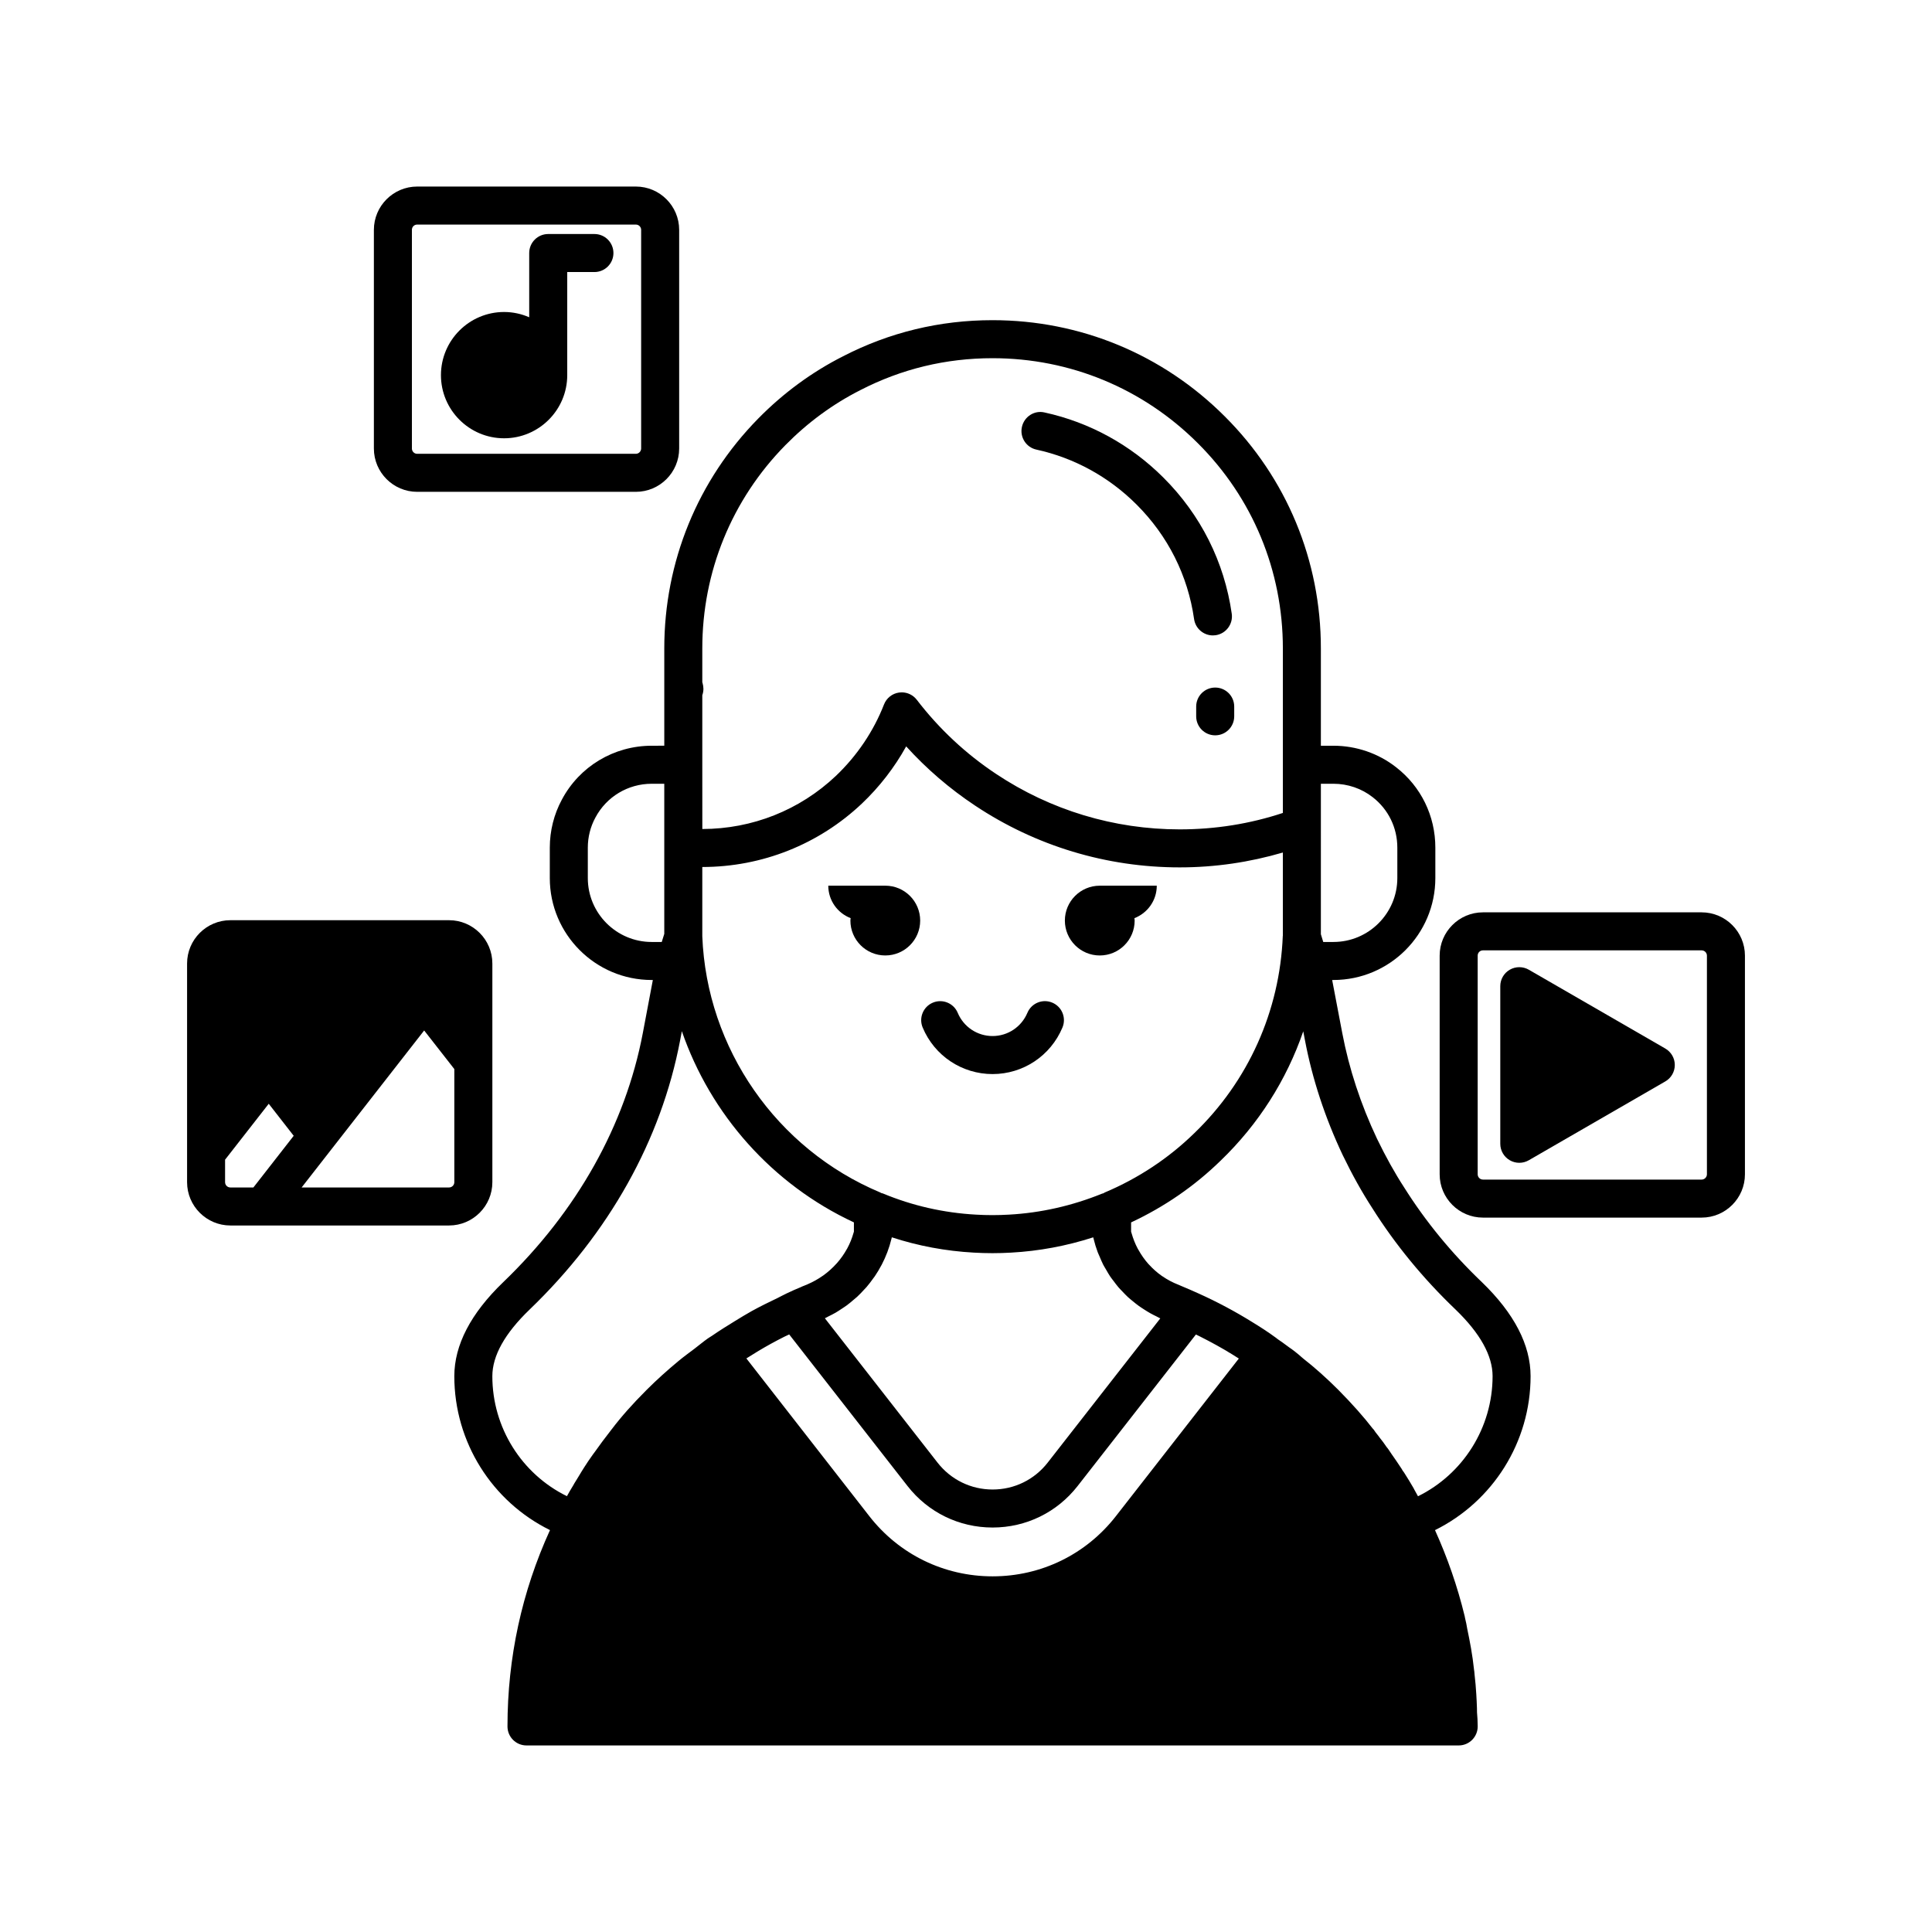
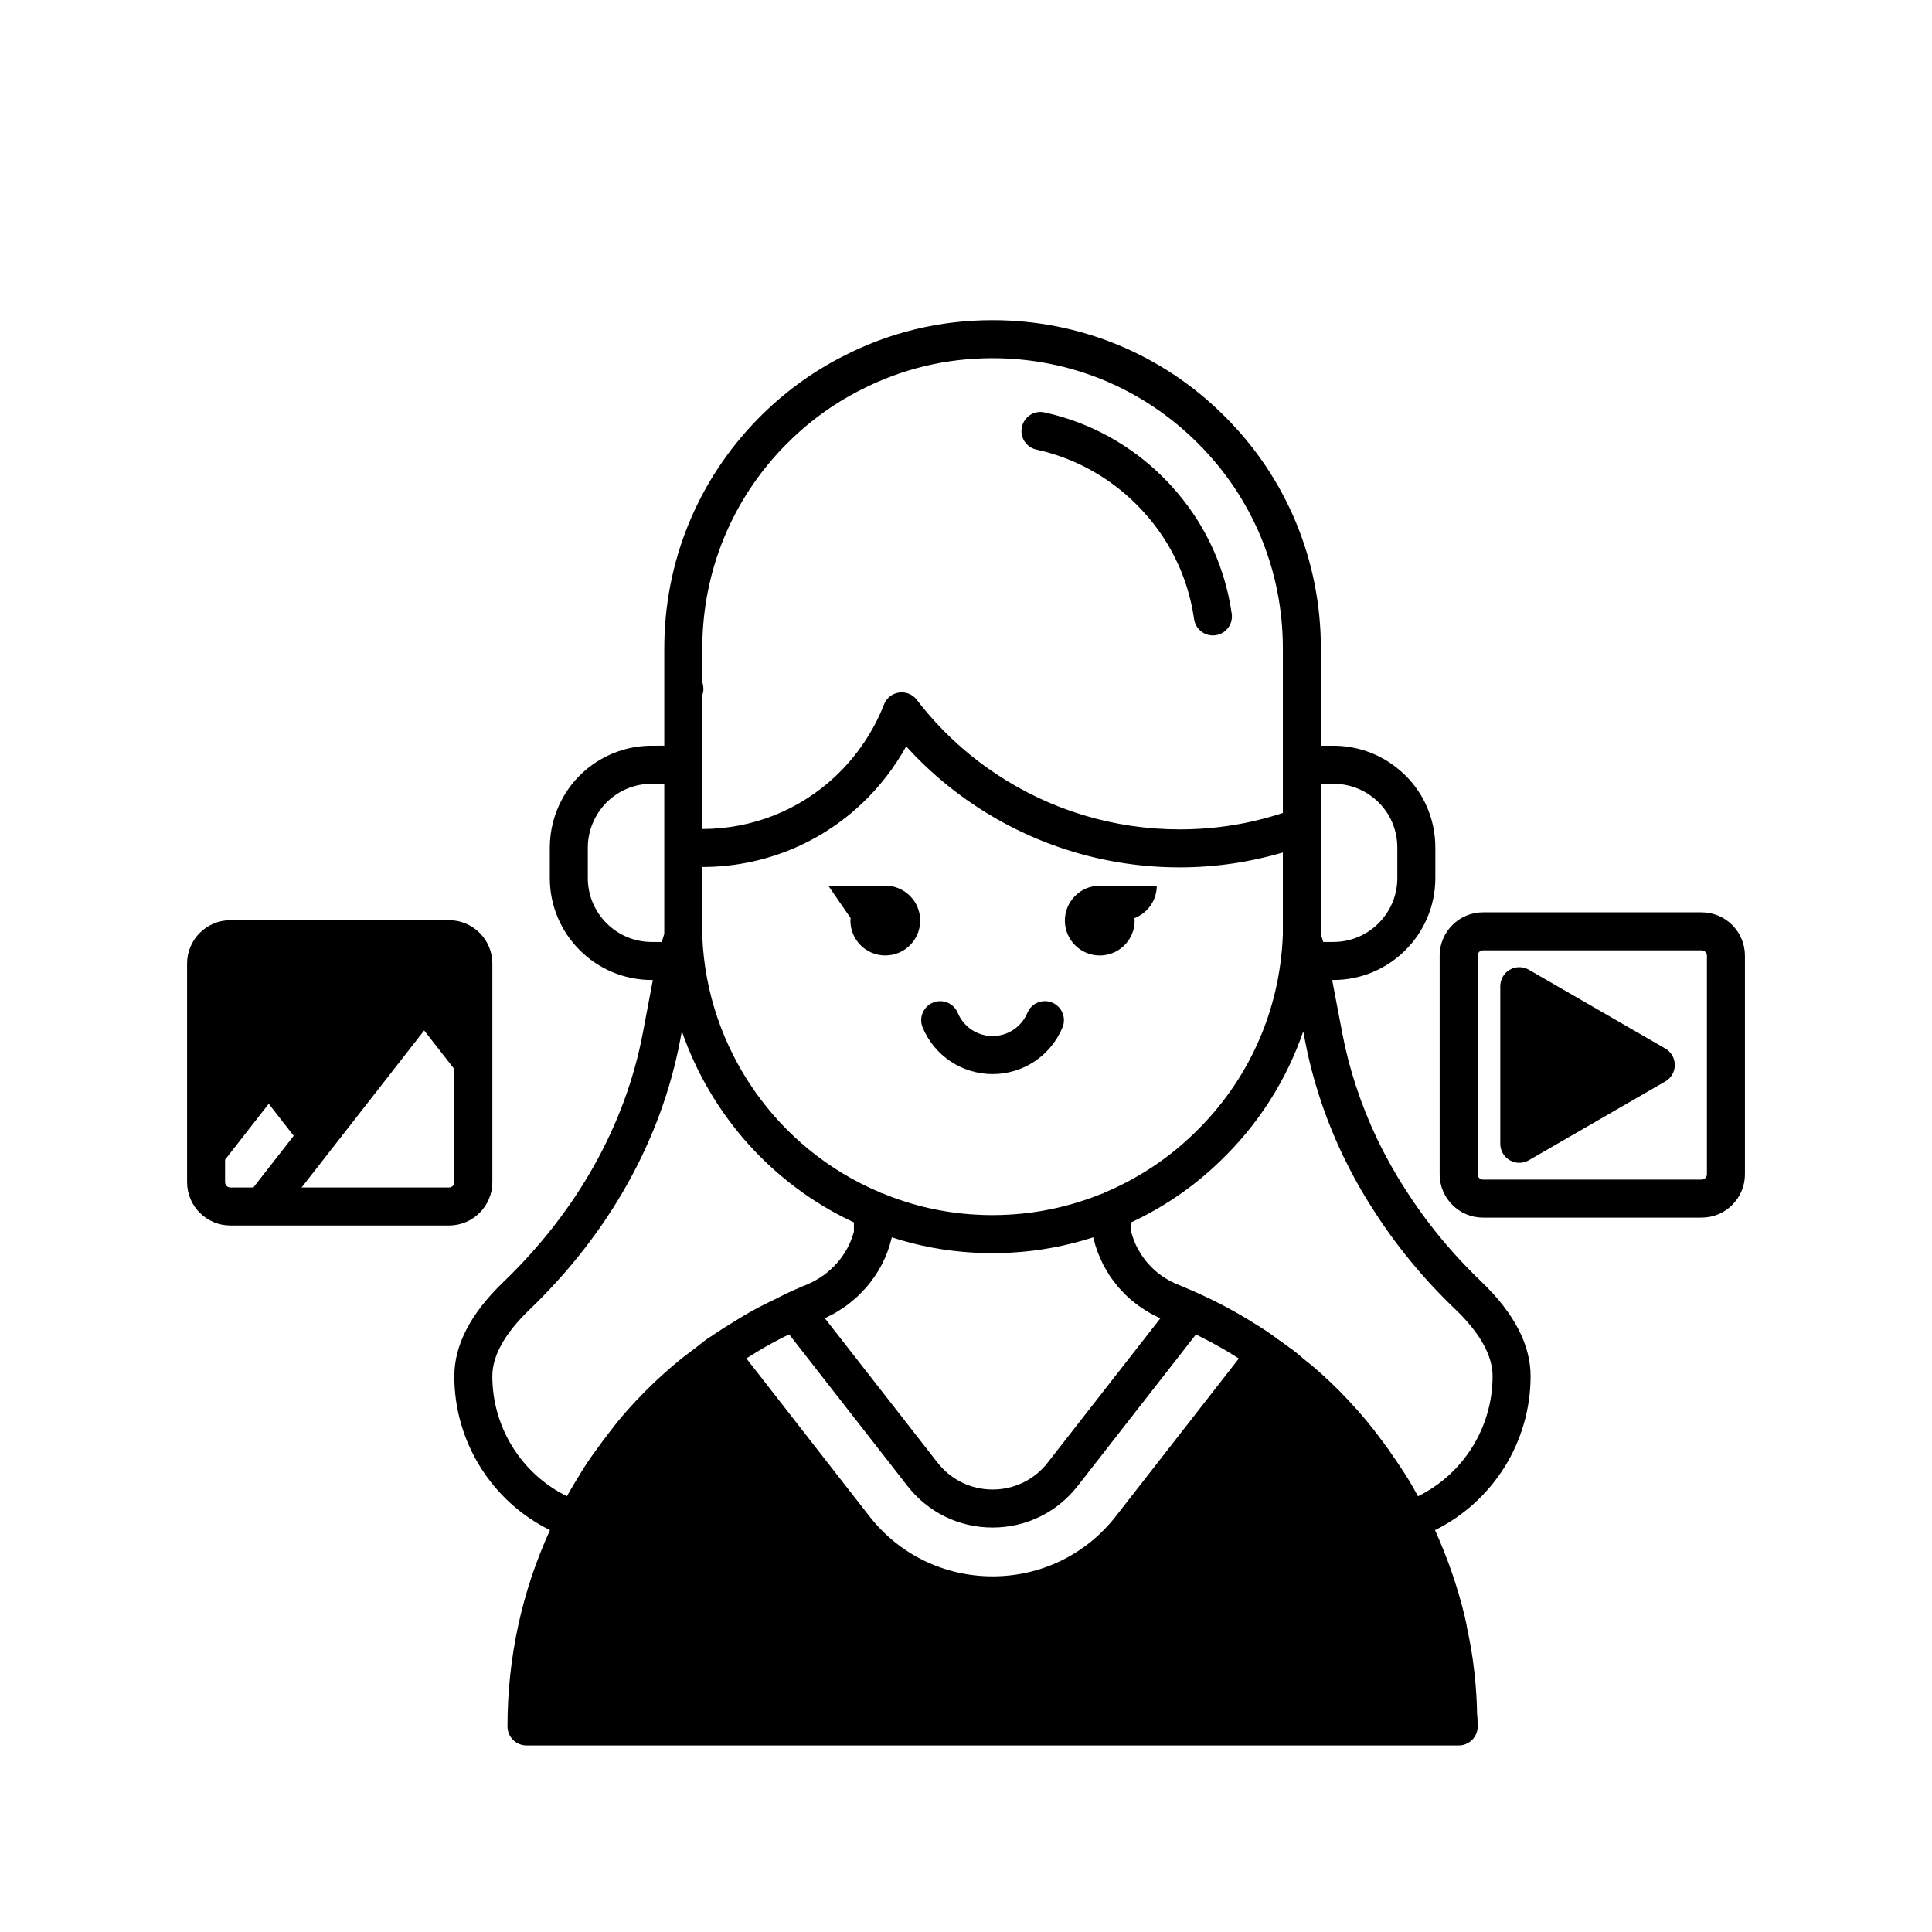
<svg xmlns="http://www.w3.org/2000/svg" fill="#000000" width="800px" height="800px" version="1.1" viewBox="144 144 512 512">
  <g>
    <path d="m407.04 428.64c8.109 0 15.379-4.84 18.52-12.336 1.078-2.566-0.133-5.519-2.695-6.594-2.559-1.086-5.519 0.129-6.594 2.695-1.57 3.738-5.191 6.156-9.23 6.156-4.039 0.004-7.668-2.414-9.234-6.152-1.074-2.562-4.031-3.777-6.594-2.695-2.562 1.074-3.773 4.023-2.695 6.594 3.137 7.492 10.41 12.332 18.523 12.332z" />
    <path d="m549.62 508.7c0-8.277-4.34-16.652-12.91-24.926-7.988-7.625-14.898-16.039-20.574-25.062-2.504-3.852-4.867-8.094-7.207-12.922-4.324-9.141-7.418-18.566-9.211-28.008l-2.68-14.074h0.336c14.895 0 27.008-12.113 27.008-27.008v-8.07c0-8.41-3.797-16.176-10.391-21.297-4.68-3.68-10.578-5.707-16.613-5.707h-3.332v-25.797c0-23.281-9.055-45.121-25.484-61.496-16.434-16.434-38.289-25.484-61.539-25.484-13.965 0-27.297 3.223-39.59 9.559-8.262 4.184-15.824 9.73-22.484 16.5-16.059 16.34-24.906 37.973-24.906 60.918v10.461 0.117 0.129 15.09l-3.336 0.004c-10.023 0-19.152 5.496-23.812 14.297-2.086 3.856-3.191 8.254-3.191 12.707v8.07c0 14.895 12.113 27.008 27.008 27.008h0.301l-2.664 14.094c-4.629 24.359-17.426 47.184-37 65.996-8.59 8.266-12.949 16.645-12.949 24.906 0 17.484 10.004 33.227 25.355 40.785-7.449 16.324-11.266 33.793-11.266 52.031 0 2.785 2.254 5.039 5.039 5.039h247.04c2.785 0 5.039-2.254 5.039-5.039 0-1.34-0.09-2.629-0.184-3.723l-0.016-1.141c-0.043-1.25-0.094-2.461-0.176-3.695-0.098-1.723-0.246-3.394-0.461-5.25l-0.043-0.527c-0.004-0.059-0.012-0.121-0.02-0.188l-0.012-0.094c-0.016-0.121-0.035-0.246-0.055-0.375-0.395-3.856-1.121-7.621-1.816-10.926-0.148-0.879-0.301-1.762-0.566-2.769-0.031-0.176-0.074-0.418-0.102-0.531-1.918-7.906-4.586-15.543-7.867-22.801 15.34-7.594 25.332-23.344 25.332-40.801zm-55.574-145.7v-11.297h3.332c3.785 0 7.473 1.258 10.41 3.57 4.144 3.219 6.519 8.082 6.519 13.359v8.07c0 9.332-7.598 16.93-16.93 16.93h-2.703l-0.629-2.051zm-163.93-16.336v-18.426c0.191-0.531 0.297-1.102 0.297-1.703 0-0.477-0.09-1.043-0.223-1.5-0.023-0.078-0.051-0.156-0.074-0.234v-8.969c0-20.289 7.816-39.414 22.012-53.855 5.891-5.984 12.57-10.895 19.887-14.598 10.883-5.609 22.66-8.453 35.008-8.453 20.562 0 39.883 8.004 54.422 22.539 14.527 14.477 22.527 33.781 22.527 54.367v43.605c-8.738 2.894-17.918 4.356-27.336 4.356-17.391 0-34.223-5.082-48.668-14.699-8.051-5.348-15.121-11.961-21.008-19.641-0.965-1.254-2.445-1.973-4-1.973-0.234 0-0.473 0.016-0.707 0.051-1.801 0.254-3.324 1.465-3.984 3.16-2.754 7.078-7.172 13.629-12.766 18.941-9.574 9.059-22.137 14.051-35.379 14.066zm0 27.102c15.832-0.016 30.852-5.984 42.312-16.828 4.656-4.418 8.625-9.559 11.719-15.141 5.402 5.957 11.512 11.211 18.238 15.68 16.102 10.723 34.863 16.387 54.25 16.387 9.379 0 18.531-1.359 27.336-3.938v22.031c0 0.031-0.02 0.059-0.02 0.09-0.801 19.91-9.133 38.473-23.484 52.289-6.812 6.641-14.793 11.922-23.719 15.695-0.121 0.051-0.211 0.141-0.328 0.199-0.113 0.035-0.23 0.047-0.344 0.09-7.969 3.234-16.266 5.106-24.688 5.57-2.926 0.172-5.856 0.176-8.754 0-8.535-0.473-16.82-2.352-24.625-5.598-0.16-0.066-0.328-0.086-0.492-0.133-0.082-0.039-0.148-0.105-0.234-0.141-27.504-11.523-46.008-38.176-47.168-67.902zm112.79 113.97c0.422 0.387 0.867 0.746 1.312 1.109 0.5 0.41 0.996 0.82 1.523 1.199 0.473 0.344 0.969 0.656 1.461 0.977 0.543 0.352 1.09 0.695 1.66 1.012 0.523 0.293 1.059 0.559 1.602 0.824 0.348 0.168 0.672 0.371 1.027 0.527l-29.844 38.227c-3.527 4.527-8.848 7.125-14.594 7.125-5.742 0-11.059-2.598-14.594-7.125l-29.859-38.254c0.332-0.148 0.637-0.344 0.965-0.504 0.621-0.309 1.246-0.613 1.844-0.961 0.547-0.316 1.066-0.664 1.59-1.012 0.469-0.312 0.949-0.609 1.398-0.945 0.609-0.445 1.176-0.934 1.746-1.418 0.336-0.285 0.684-0.559 1.008-0.855 0.641-0.594 1.234-1.227 1.82-1.867 0.219-0.238 0.453-0.461 0.664-0.707 0.652-0.758 1.25-1.555 1.828-2.371 0.113-0.16 0.246-0.312 0.355-0.477 0.652-0.961 1.246-1.953 1.785-2.981 0.02-0.039 0.043-0.074 0.066-0.109 1.117-2.152 1.992-4.434 2.566-6.82 0.02-0.078 0.039-0.156 0.059-0.242 0.016-0.059 0.031-0.121 0.043-0.188 7.008 2.289 14.289 3.644 21.719 4.055 3.238 0.195 6.637 0.195 9.914 0 7.367-0.402 14.656-1.762 21.75-4.051 0.012 0.055 0.023 0.102 0.035 0.156h0.004c0.02 0.082 0.039 0.168 0.059 0.246 0.289 1.199 0.648 2.367 1.07 3.504 0.145 0.391 0.336 0.762 0.496 1.145 0.309 0.734 0.609 1.477 0.969 2.184 0.234 0.457 0.512 0.883 0.766 1.324 0.348 0.602 0.684 1.211 1.07 1.789 0.305 0.453 0.648 0.875 0.977 1.309 0.398 0.527 0.785 1.062 1.215 1.562 0.363 0.426 0.762 0.82 1.152 1.227 0.445 0.473 0.891 0.945 1.371 1.387zm-126.2-94.102c-9.332 0-16.93-7.598-16.93-16.93v-8.07c0-2.785 0.684-5.519 2.004-7.957 2.926-5.535 8.648-8.973 14.926-8.973h3.332v39.781l-0.668 2.148zm15.969 104.37c-0.352 0.242-0.734 0.441-1.078 0.691h-0.004c-0.004 0.004-0.004 0.004-0.004 0.004-0.012 0.008-0.02 0.012-0.027 0.016l-0.012 0.012c-1.195 0.84-2.312 1.793-3.477 2.676-1.422 1.082-2.871 2.121-4.246 3.266-2.926 2.426-5.758 4.961-8.434 7.637-0.004 0.004-0.004 0.004-0.008 0.008s-0.004 0.008-0.008 0.008c-3.769 3.766-6.723 7.102-9.246 10.422-0.035 0.043-0.078 0.09-0.109 0.133-0.059 0.074-0.109 0.148-0.164 0.223-1.488 1.906-2.922 3.812-4.234 5.684-0.168 0.234-0.352 0.461-0.516 0.695-0.809 1.121-1.609 2.301-2.312 3.418-0.504 0.77-0.953 1.543-1.422 2.32-0.383 0.621-0.773 1.227-1.141 1.852-0.109 0.184-0.207 0.371-0.312 0.555-0.594 0.98-1.188 1.969-1.68 2.879-11.977-5.871-19.766-18.16-19.766-31.797 0-5.418 3.316-11.352 9.859-17.645 21.086-20.27 34.887-44.953 39.91-71.383l0.453-2.402c7.606 22.051 23.945 40.586 45.598 50.672v2.453c-0.023 0.094-0.059 0.184-0.086 0.273-0.41 1.449-0.965 2.852-1.68 4.168-0.031 0.055-0.066 0.105-0.098 0.16-0.746 1.348-1.637 2.617-2.668 3.777-0.023 0.027-0.055 0.055-0.078 0.082-1.047 1.164-2.223 2.227-3.512 3.152-0.043 0.031-0.09 0.055-0.133 0.086-1.246 0.883-2.606 1.637-4.039 2.254-0.055 0.023-0.105 0.055-0.16 0.078-0.012 0-0.016 0.004-0.02 0.004-0.215 0.07-0.477 0.184-0.812 0.328-0.121 0.051-0.211 0.082-0.375 0.148-0.168 0.066-0.32 0.16-0.488 0.227-1.191 0.492-2.379 1-3.531 1.566-0.016 0.008-0.035 0.004-0.051 0.012-0.051 0.023-0.102 0.055-0.152 0.078-0.02 0.012-0.039 0.016-0.059 0.027-0.004 0.004-0.008 0.008-0.012 0.012-0.797 0.355-1.543 0.809-2.332 1.18-2.301 1.098-4.586 2.215-6.801 3.441-1.488 0.824-2.926 1.719-4.379 2.602-2.078 1.277-4.152 2.562-6.156 3.949zm107.07 47.766c-7.902 10.156-19.816 15.977-32.695 15.977-12.875 0-24.793-5.82-32.695-15.98l-32.559-41.77c2.137-1.371 4.312-2.672 6.531-3.898 1.164-0.641 2.344-1.254 3.531-1.855 0.422-0.215 0.863-0.395 1.289-0.605l31.355 40.172c5.457 6.992 13.668 11 22.539 11 8.875 0 17.086-4.012 22.539-11l31.348-40.156c0.363 0.18 0.73 0.355 1.094 0.535 2.902 1.469 5.754 3.016 8.469 4.699 0.609 0.375 1.211 0.758 1.812 1.137zm80.039-5.242-0.926-1.676c-0.031-0.062-0.234-0.469-0.277-0.531-0.766-1.348-1.59-2.656-2.375-3.902-0.152-0.246-0.309-0.48-0.469-0.656-0.09-0.184-0.191-0.363-0.305-0.531-0.895-1.367-1.84-2.742-2.715-3.984l-0.719-1.078c-0.145-0.223-0.355-0.488-0.555-0.719-0.555-0.848-1.195-1.691-1.84-2.488-0.004-0.012-0.012-0.016-0.016-0.023-0.223-0.316-0.473-0.66-0.758-0.992-0.113-0.168-0.211-0.273-0.312-0.402-0.188-0.262-0.352-0.547-0.547-0.781-0.027-0.035-0.074-0.047-0.102-0.078-2.527-3.262-5.445-6.559-9.211-10.371-3.129-3.129-6.25-5.906-9.273-8.273-0.094-0.078-0.184-0.16-0.277-0.238-0.02-0.016-0.043-0.035-0.066-0.051-1.172-1.051-2.383-2.004-3.473-2.738l-0.582-0.43c-0.773-0.57-1.543-1.137-2.356-1.676-0.016-0.016-0.023-0.016-0.039-0.031-0.203-0.172-0.391-0.312-0.496-0.383-2.051-1.512-4.191-2.879-6.312-4.176-4.496-2.793-9.285-5.344-14.234-7.57-0.016-0.008-0.031-0.004-0.043-0.012-0.062-0.027-0.117-0.059-0.18-0.086-1.305-0.586-2.613-1.172-4.344-1.883l-0.699-0.301c-1.512-0.582-2.93-1.344-4.238-2.242-0.035-0.023-0.074-0.043-0.109-0.066-1.27-0.883-2.418-1.914-3.453-3.047-0.059-0.066-0.125-0.121-0.184-0.188-0.992-1.117-1.848-2.356-2.582-3.668-0.062-0.113-0.137-0.219-0.199-0.336-0.695-1.297-1.234-2.688-1.645-4.129-0.039-0.133-0.086-0.262-0.121-0.395v-2.445c8.852-4.137 16.828-9.637 23.73-16.367 10.035-9.664 17.473-21.387 21.895-34.27l0.449 2.352c1.949 10.277 5.312 20.52 10.023 30.484 2.543 5.25 5.113 9.844 7.805 13.992 6.082 9.664 13.52 18.719 22.09 26.906 6.508 6.277 9.809 12.223 9.809 17.652-0.004 13.625-7.793 25.93-19.77 31.828z" />
    <path d="m418.66 263.15c10.027 2.188 19.203 7.223 26.539 14.559 8.324 8.305 13.598 18.805 15.246 30.359 0.359 2.508 2.516 4.324 4.984 4.324 0.234 0 0.477-0.016 0.719-0.051 2.754-0.395 4.668-2.945 4.277-5.703-1.965-13.738-8.223-26.207-18.105-36.062-8.699-8.699-19.598-14.672-31.512-17.27-2.711-0.641-5.402 1.133-5.992 3.848-0.598 2.719 1.125 5.406 3.844 5.996z" />
-     <path d="m466.04 326.21c-2.785 0-5.039 2.254-5.039 5.039v2.582c0 2.785 2.254 5.039 5.039 5.039 2.785 0 5.039-2.254 5.039-5.039v-2.582c0-2.789-2.254-5.039-5.039-5.039z" />
-     <path d="m369.43 387.32c-0.016 0.215-0.066 0.422-0.066 0.641 0 5.106 4.141 9.246 9.246 9.246 5.109 0 9.246-4.141 9.246-9.246 0-5.106-4.141-9.246-9.246-9.246h-15.109c0.004 3.93 2.465 7.269 5.93 8.605z" />
+     <path d="m369.43 387.32c-0.016 0.215-0.066 0.422-0.066 0.641 0 5.106 4.141 9.246 9.246 9.246 5.109 0 9.246-4.141 9.246-9.246 0-5.106-4.141-9.246-9.246-9.246h-15.109z" />
    <path d="m435.45 397.21c5.109 0 9.246-4.141 9.246-9.246 0-0.219-0.051-0.426-0.066-0.641 3.461-1.336 5.926-4.676 5.926-8.605h-15.109c-5.106 0-9.246 4.141-9.246 9.246 0.004 5.106 4.144 9.246 9.25 9.246z" />
    <path d="m274.48 457.29v-57.949c0-6.328-5.152-11.477-11.477-11.477h-57.949c-6.328 0-11.477 5.152-11.477 11.477v57.949c0 6.328 5.152 11.477 11.477 11.477h57.949c6.324 0 11.477-5.148 11.477-11.477zm-63.328 1.402h-6.102c-0.773 0-1.402-0.629-1.402-1.402v-5.961l11.57-14.82 6.617 8.488zm53.25-1.402c0 0.773-0.629 1.402-1.402 1.402h-39.066l32.473-41.605 7.996 10.23z" />
-     <path d="m254.56 274.34h57.949c6.328 0 11.477-5.152 11.477-11.477v-57.949c0-6.328-5.148-11.477-11.477-11.477h-57.949c-6.328 0-11.477 5.152-11.477 11.477v57.949c0 6.328 5.148 11.477 11.477 11.477zm-1.402-69.426c0-0.789 0.613-1.402 1.402-1.402h57.949c0.773 0 1.402 0.629 1.402 1.402v57.949c0 0.758-0.645 1.402-1.402 1.402h-57.949c-0.773 0-1.402-0.629-1.402-1.402z" />
-     <path d="m277.59 260.15c9.227 0 16.734-7.508 16.734-16.734v-27.32h7.203c2.785 0 5.039-2.254 5.039-5.039s-2.254-5.039-5.039-5.039h-12.242c-2.785 0-5.039 2.254-5.039 5.039v17.023c-2.043-0.891-4.289-1.398-6.656-1.398-9.227 0-16.734 7.508-16.734 16.734 0 9.227 7.508 16.734 16.734 16.734z" />
    <path d="m594.95 385.78h-57.949c-6.328 0-11.477 5.152-11.477 11.477v57.949c0 6.328 5.152 11.473 11.477 11.473h57.949c6.328 0 11.477-5.144 11.477-11.473v-57.949c0-6.328-5.152-11.477-11.477-11.477zm1.402 69.426c0 0.758-0.645 1.398-1.402 1.398l-57.949-0.004c-0.773 0-1.402-0.625-1.402-1.398v-57.945c0-0.789 0.613-1.402 1.402-1.402h57.949c0.773 0 1.402 0.629 1.402 1.402z" />
    <path d="m585.32 421.87-36.172-20.887c-1.555-0.895-3.484-0.895-5.039 0-1.559 0.898-2.519 2.562-2.519 4.363v41.77c0 1.801 0.961 3.465 2.519 4.363 0.777 0.449 1.648 0.676 2.519 0.676 0.871 0 1.742-0.227 2.519-0.676l36.172-20.887c1.559-0.898 2.519-2.562 2.519-4.363 0-1.797-0.957-3.457-2.519-4.359z" />
  </g>
</svg>